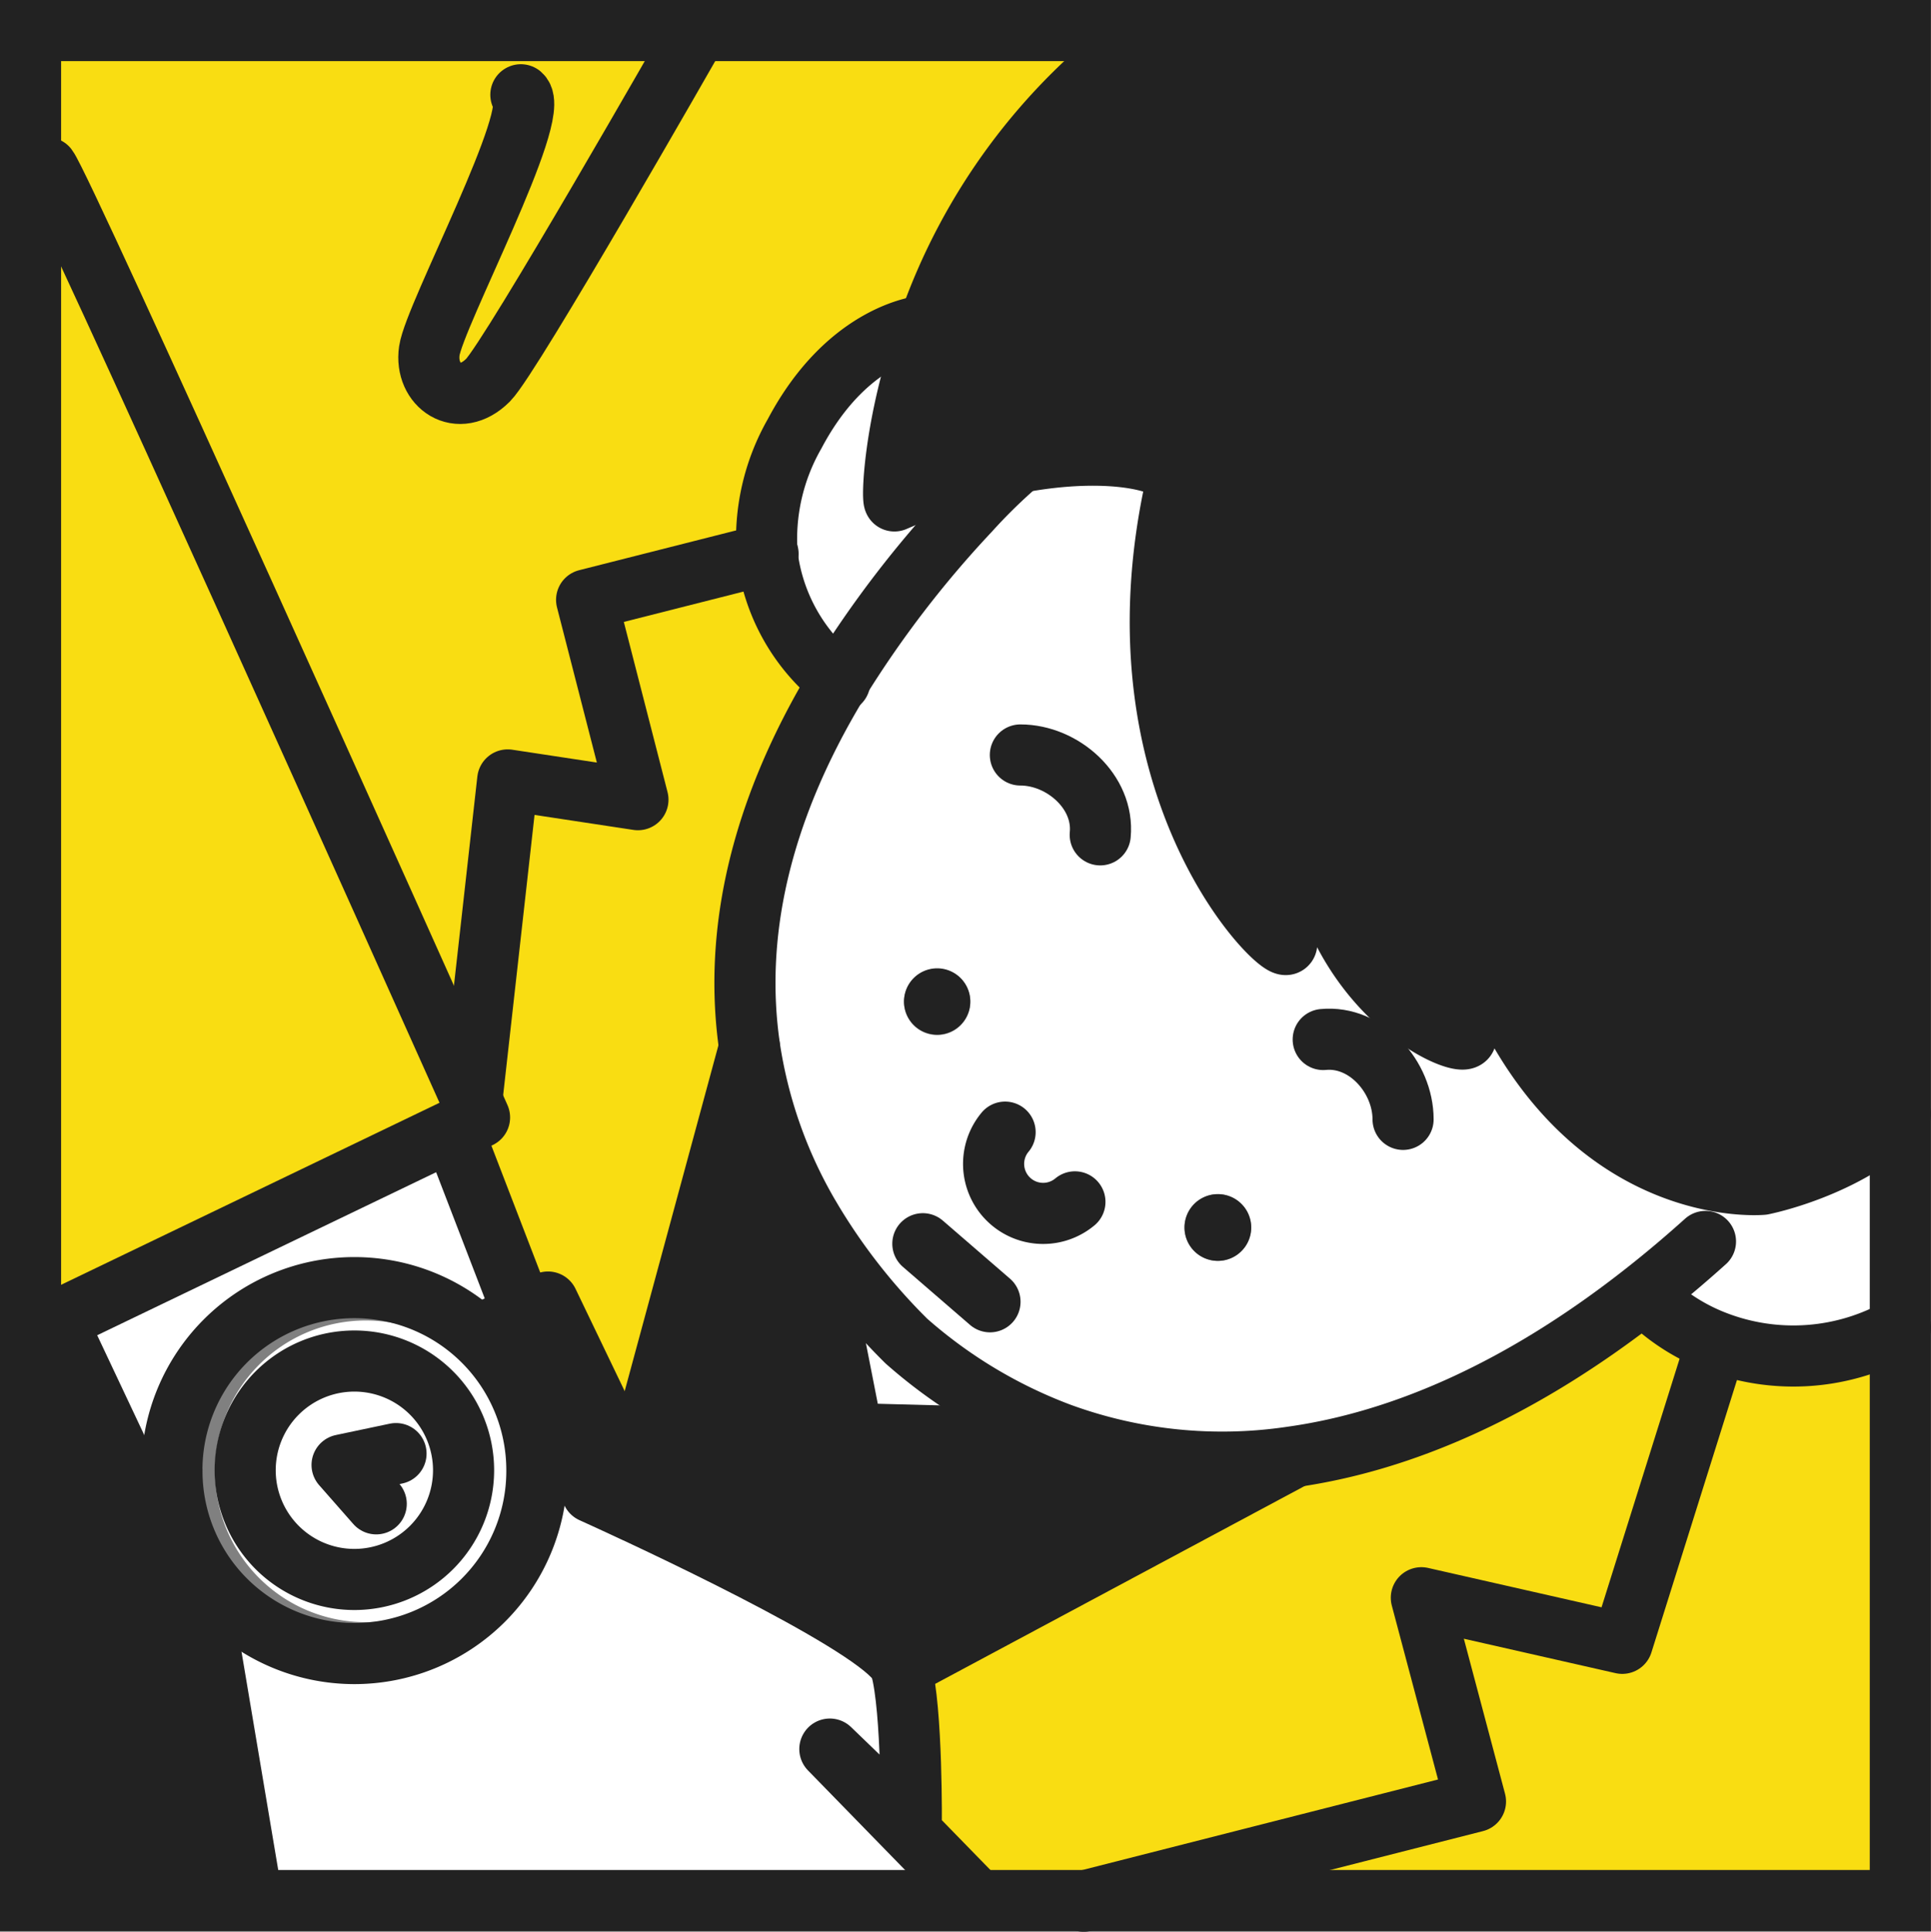
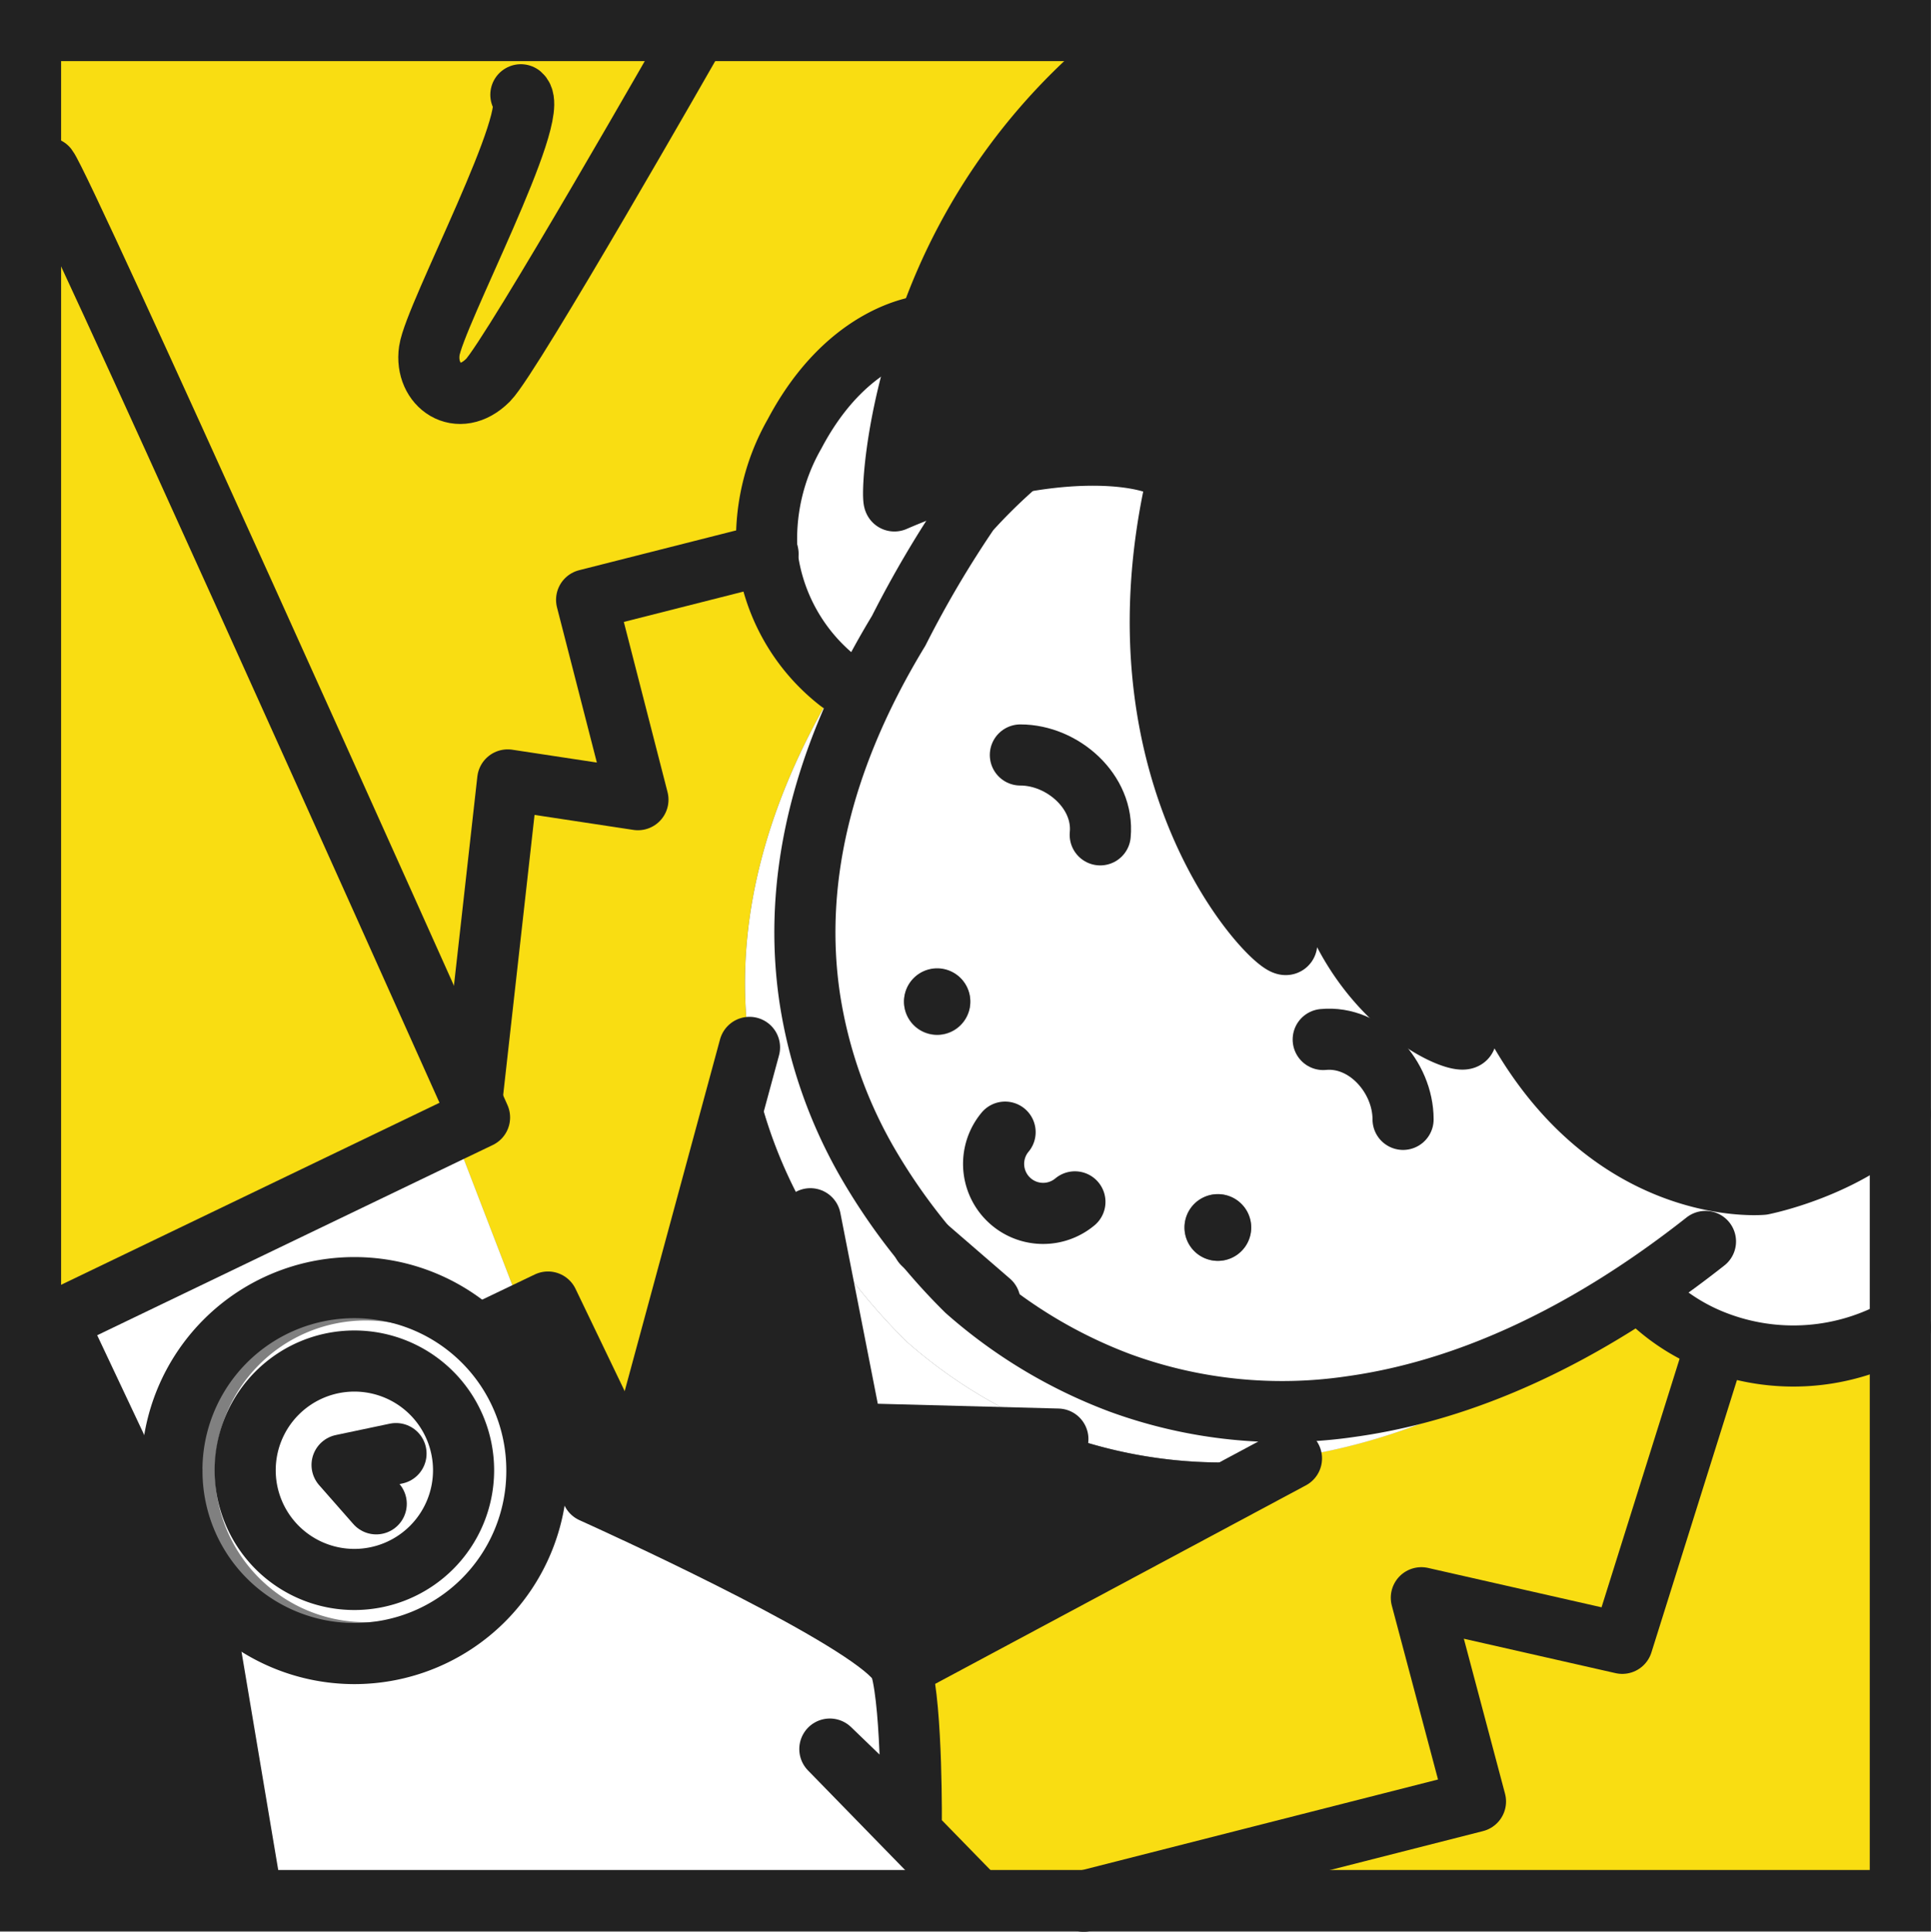
<svg xmlns="http://www.w3.org/2000/svg" width="365.123" height="365.227" viewBox="0 0 365.123 365.227">
  <rect x="0" y="0" width="365.123" height="365.227" fill="#808080" stroke="none" />
  <defs>
    <clipPath id="clip-path">
      <rect id="長方形_571" data-name="長方形 571" width="365.123" height="365.227" transform="translate(2454.033 -0.001)" fill="none" />
    </clipPath>
  </defs>
  <g id="グループ_1129" data-name="グループ 1129" transform="translate(-2454.033 0.001)">
    <g id="グループ_1128" data-name="グループ 1128" clip-path="url(#clip-path)">
      <path id="パス_3161" data-name="パス 3161" d="M2813.369,251.081V359.388H2659.451l73.584-18.731-10.237-38.52,37.99,8.62,17.517-55.772.113-1.291a40.894,40.894,0,0,0,34.951-2.613" fill="#f9dd12" />
      <path id="パス_3162" data-name="パス 3162" d="M2813.369,5.839V210.733c-10.134,10.134-26.077,13.241-26.077,13.241s-41.272,3.894-56.382-55.723c-.646-2.5-.762,13.182.323,27.853.22,2.878-31.473-9.61-29.2-51.347.207-3.875-7.66,18.036-4.7,33.553.74,3.876-34.315-28.018-20.81-87.254.727-3.23-11.367-7.221-30.86-3.385a112.241,112.241,0,0,0-22.5,7.082c-.485.207-.265-14.257,6.355-32.894A114.348,114.348,0,0,1,2670.5,6.5V5.852Z" fill="#222" />
      <path id="パス_3163" data-name="パス 3163" d="M2778.417,253.693l-.116,1.292-17.517,55.771-37.987-8.619,10.237,38.52-73.587,18.73h-21.1v-.533l-27.4-28.1,15.4,14.855s.232-22.334-1.964-30.259l73.862-39.567-.035-.255c21.2-2.938,43.884-12.985,66.98-31.2l1.373,2.044a37.532,37.532,0,0,0,11.855,7.315" fill="#f9dd12" />
      <path id="パス_3164" data-name="パス 3164" d="M2612.621,128.874A202.386,202.386,0,0,1,2637.3,96.71a103.691,103.691,0,0,1,8.493-8.4l-.116-.623c19.489-3.836,31.587.175,30.86,3.385-13.509,59.236,21.546,91.126,20.807,87.254-2.958-15.517,4.912-37.412,4.7-33.553-2.261,41.733,29.416,54.224,29.2,51.347-1.1-14.674-.969-30.356-.323-27.857,15.1,59.6,56.385,55.71,56.385,55.71s15.943-3.11,26.077-13.24V251.08a40.893,40.893,0,0,1-34.952,2.613,37.532,37.532,0,0,1-11.855-7.315l-1.372-2.044c-23.11,18.214-45.79,28.261-66.99,31.206a89.21,89.21,0,0,1-43.733-4.473,93.322,93.322,0,0,1-29.064-17.468,115.33,115.33,0,0,1-18.085-23.141,89.1,89.1,0,0,1-11.554-32.375c-3-20.668,1.492-43.919,16.857-69.209m76.139,107.661a6.307,6.307,0,1,0-8.92,0,6.306,6.306,0,0,0,8.92,0m-53.091-42.692a6.268,6.268,0,1,0-.028.028l.028-.028" fill="#fff" />
      <path id="パス_3165" data-name="パス 3165" d="M2698.213,275.54l.032.255-73.862,39.547c-1.861-6.7-42.147-25.683-54.7-31.448l2.867-.187,23.209-85.624a89.182,89.182,0,0,0,11.556,32.375l-.046.023,7.97,40.635,38.833,1.027.4-1.076a89.211,89.211,0,0,0,43.733,4.473" fill="#222" />
      <path id="パス_3166" data-name="パス 3166" d="M2688.77,227.616a6.307,6.307,0,1,1-8.92,0,6.307,6.307,0,0,1,8.92,0" fill="#222" />
      <path id="パス_3167" data-name="パス 3167" d="M2459.82,5.839h210.672v.646a114.356,114.356,0,0,0-40.959,55.39l-.613-.219s-14.335.968-24.621,20.4a40.12,40.12,0,0,0-5.209,22.738l-34.131,8.655,9.707,37.783-24.624-3.723-6.781,60.563c-10.754-24-77.328-172.51-80.3-176.3h-3.142Z" fill="#f9dd12" />
      <path id="パス_3168" data-name="パス 3168" d="M2654.48,271.067l-.4,1.075-38.833-1.03-7.973-40.635.048-.023A115.228,115.228,0,0,0,2625.4,253.6a93.368,93.368,0,0,0,29.064,17.471" fill="#fff" />
      <path id="パス_3169" data-name="パス 3169" d="M2599.09,104.8a40.1,40.1,0,0,1,5.212-22.738c10.283-19.422,24.621-20.4,24.621-20.4l.61.219c-6.62,18.637-6.839,33.1-6.352,32.895a112.212,112.212,0,0,1,22.493-7.085l.116.626a103.018,103.018,0,0,0-8.49,8.4,202.233,202.233,0,0,0-24.679,32.165,35.845,35.845,0,0,1-13.531-24.078" fill="#fff" />
      <path id="パス_3170" data-name="パス 3170" d="M2635.682,184.924a6.268,6.268,0,1,1-.028-.028l.028.028" fill="#222" />
      <path id="パス_3171" data-name="パス 3171" d="M2569.687,283.895c12.546,5.764,52.836,24.747,54.7,31.451,2.2,7.925,1.963,30.258,1.963,30.258l-15.4-14.854,27.405,28.1v.533H2501.705v-.348l-8.073-47.992-1.524-3.229,10.011-4.8.426-.556a30.654,30.654,0,0,0,49.174-24.133l1.756.033,9.175-4.412.875,1.825,2.474,6.436s1.376.61,3.7,1.686" fill="#fff" />
      <path id="パス_3172" data-name="パス 3172" d="M2599.09,104.8a35.845,35.845,0,0,0,13.531,24.078c-15.368,25.293-19.864,48.525-16.857,69.206l-23.213,85.627-2.864.184c-2.322-1.076-3.7-1.686-3.7-1.686l-2.48-6.436-.879-1.825,6.782-3.248-11.752-24.469-4.563,2.183-.507-1.063-12.029-31.231-1.085-2.261,5.244-2.519s-.507-1.143-1.456-3.258l6.782-60.564,24.62,3.73-9.707-37.784Z" fill="#f9dd12" />
      <path id="パス_3173" data-name="パス 3173" d="M2557.66,246.227l11.752,24.472-6.782,3.246-9.165,4.427-1.757-.035a2.459,2.459,0,0,0,0-.323,30.593,30.593,0,0,0-11.16-23.662l1.143-.475,11.393-5.464Z" fill="#222" />
      <path id="パス_3174" data-name="パス 3174" d="M2552.587,247.348l.507,1.062-11.39,5.465-1.143.474a30.68,30.68,0,0,0-50.178,23.662l-9.869,5.1-.462-.9-14.716-31.16-.614-1.26,74.75-35.933,1.089,2.26Z" fill="#fff" />
      <path id="パス_3175" data-name="パス 3175" d="M2551.722,278.014a2.459,2.459,0,0,1,0,.323,28.522,28.522,0,1,1,0-.323" fill="#fff" />
      <path id="パス_3176" data-name="パス 3176" d="M2543.264,208.078l1.457,3.258-5.245,2.519-74.744,35.934-3.552,1.695h-1.357V31.78h3.143c2.967,3.788,69.541,152.294,80.3,176.3" fill="#f9dd12" />
      <path id="パス_3177" data-name="パス 3177" d="M2502.535,302.46l-.426.555-10.011,4.793-4.218,2.021-11.735-24.469,4.356-2.26,9.879-5.093a30.625,30.625,0,0,0,12.155,24.447" fill="#222" />
      <path id="パス_3178" data-name="パス 3178" d="M2501.705,359.039v.346h-41.882v-107.9h1.376l3.533-1.7.613,1.259,14.7,31.161.462.9-4.356,2.26,11.751,24.482,4.215-2.021,1.527,3.229Z" fill="#222" />
      <path id="パス_3179" data-name="パス 3179" d="M2501.692,359.323H2459.81V5.777h353.546V359.323Z" fill="none" stroke="#222" stroke-width="11.555" />
      <path id="パス_3180" data-name="パス 3180" d="M2607.26,230.416l7.973,40.635,38.83,1.027" fill="none" stroke="#222" stroke-linecap="round" stroke-linejoin="round" stroke-width="11.555" />
      <line id="線_136" data-name="線 136" y1="85.624" x2="23.213" transform="translate(2572.542 198.022)" fill="none" stroke="#222" stroke-linecap="round" stroke-linejoin="round" stroke-width="11.555" />
      <line id="線_137" data-name="線 137" y1="39.55" x2="73.862" transform="translate(2624.37 275.731)" fill="none" stroke="#222" stroke-linecap="round" stroke-linejoin="round" stroke-width="11.555" />
      <path id="パス_3181" data-name="パス 3181" d="M2542.825,211.847l.426-3.824,6.782-60.567,24.624,3.734-9.707-37.784,34.131-8.652.184-.048" fill="none" stroke="#222" stroke-linecap="round" stroke-linejoin="round" stroke-width="11.555" />
      <path id="パス_3182" data-name="パス 3182" d="M2585.088,7.23s-34.351,60.206-38.775,64.642c-5.6,5.6-12.05.97-11.1-5.556.969-6.711,21.364-44.908,17.307-48.4" fill="none" stroke="#222" stroke-linecap="round" stroke-linejoin="round" stroke-width="11.555" />
      <path id="パス_3183" data-name="パス 3183" d="M2658.94,359.449l.5-.126,73.585-18.73-10.237-38.52,37.99,8.619,17.516-55.772" fill="none" stroke="#222" stroke-linecap="round" stroke-linejoin="round" stroke-width="11.555" />
      <path id="パス_3184" data-name="パス 3184" d="M2628.91,61.594s-14.338.969-24.621,20.4a40.106,40.106,0,0,0-5.212,22.738,35.845,35.845,0,0,0,13.531,24.078l.207.152" fill="none" stroke="#222" stroke-linecap="round" stroke-linejoin="round" stroke-width="11.555" />
      <path id="パス_3185" data-name="パス 3185" d="M2766.553,246.314a37.569,37.569,0,0,0,11.855,7.315,40.891,40.891,0,0,0,34.948-2.613h.023" fill="none" stroke="#222" stroke-linecap="round" stroke-linejoin="round" stroke-width="11.555" />
-       <path id="パス_3186" data-name="パス 3186" d="M2776.512,234.714q-5.684,5.112-11.335,9.556c-23.106,18.22-45.777,28.26-66.978,31.205a89.232,89.232,0,0,1-43.729-4.469,93.371,93.371,0,0,1-29.064-17.471,115.36,115.36,0,0,1-18.084-23.142,89.155,89.155,0,0,1-11.552-32.374c-3.006-20.668,1.489-43.92,16.854-69.206A202.577,202.577,0,0,1,2637.3,96.645a104.832,104.832,0,0,1,8.493-8.4" fill="none" stroke="#222" stroke-linecap="round" stroke-linejoin="round" stroke-width="11.555" />
+       <path id="パス_3186" data-name="パス 3186" d="M2776.512,234.714c-23.106,18.22-45.777,28.26-66.978,31.205a89.232,89.232,0,0,1-43.729-4.469,93.371,93.371,0,0,1-29.064-17.471,115.36,115.36,0,0,1-18.084-23.142,89.155,89.155,0,0,1-11.552-32.374c-3.006-20.668,1.489-43.92,16.854-69.206A202.577,202.577,0,0,1,2637.3,96.645a104.832,104.832,0,0,1,8.493-8.4" fill="none" stroke="#222" stroke-linecap="round" stroke-linejoin="round" stroke-width="11.555" />
      <path id="パス_3187" data-name="パス 3187" d="M2646.969,142.738c8.006,0,15.885,6.956,15.1,15.1" fill="none" stroke="#222" stroke-linecap="round" stroke-linejoin="round" stroke-width="11.555" />
      <path id="パス_3188" data-name="パス 3188" d="M2719.333,211.631c0-8.006-6.943-15.885-15.1-15.1" fill="none" stroke="#222" stroke-linecap="round" stroke-linejoin="round" stroke-width="11.555" />
      <path id="パス_3189" data-name="パス 3189" d="M2644.082,214.046a9.365,9.365,0,0,0,13.2,13.182" fill="none" stroke="#222" stroke-linecap="round" stroke-linejoin="round" stroke-width="11.555" />
      <line id="線_138" data-name="線 138" x2="12.698" y2="10.977" transform="translate(2628.529 235.141)" fill="none" stroke="#222" stroke-linecap="round" stroke-linejoin="round" stroke-width="11.555" />
      <path id="パス_3190" data-name="パス 3190" d="M2813.356,210.672c-10.134,10.134-26.077,13.24-26.077,13.24s-41.272,3.9-56.382-55.713c-.646-2.493-.762,13.183.323,27.857.22,2.877-31.473-9.611-29.2-51.347.22-3.856-7.647,18.052-4.689,33.553.74,3.875-34.315-28.015-20.81-87.251.727-3.214-11.367-7.224-30.86-3.388a112.5,112.5,0,0,0-22.5,7.082c-.485.21-.265-14.254,6.355-32.891a114.334,114.334,0,0,1,40.958-55.377" fill="none" stroke="#222" stroke-linecap="round" stroke-linejoin="round" stroke-width="11.555" />
      <path id="パス_3191" data-name="パス 3191" d="M2461.186,251.42l3.552-1.695,74.725-35.94,5.244-2.516s-.507-1.143-1.453-3.255c-10.747-23.994-77.33-172.51-80.3-176.3" fill="none" stroke="#222" stroke-linecap="round" stroke-linejoin="round" stroke-width="11.555" />
      <path id="パス_3192" data-name="パス 3192" d="M2492.1,307.76l1.524,3.229,8.074,48" fill="none" stroke="#222" stroke-linecap="round" stroke-linejoin="round" stroke-width="11.555" />
      <line id="線_139" data-name="線 139" x2="14.697" y2="31.16" transform="translate(2465.333 250.984)" fill="none" stroke="#222" stroke-linecap="round" stroke-linejoin="round" stroke-width="11.555" />
      <path id="パス_3193" data-name="パス 3193" d="M2563.509,275.708l2.474,6.436s1.372.611,3.694,1.686c12.55,5.764,52.836,24.75,54.7,31.451,2.2,7.925,1.967,30.259,1.967,30.259l-15.4-14.855,27.4,28.1" fill="none" stroke="#222" stroke-linecap="round" stroke-linejoin="round" stroke-width="11.555" />
-       <line id="線_140" data-name="線 140" x2="12.026" y2="31.231" transform="translate(2540.548 216.055)" fill="none" stroke="#222" stroke-linecap="round" stroke-linejoin="round" stroke-width="11.555" />
      <path id="パス_3194" data-name="パス 3194" d="M2496.9,304.53l-9.013,5.257L2476.134,285.3l8.009-4.143" fill="none" stroke="#222" stroke-linecap="round" stroke-linejoin="round" stroke-width="11.555" />
      <path id="パス_3195" data-name="パス 3195" d="M2547.578,250.984l10.069-4.818,11.752,24.456-12.046,5.774" fill="none" stroke="#222" stroke-linecap="round" stroke-linejoin="round" stroke-width="11.555" />
      <path id="パス_3196" data-name="パス 3196" d="M2500.391,277.949a20.648,20.648,0,1,1,20.641,20.668A20.648,20.648,0,0,1,2500.391,277.949Z" fill="none" stroke="#222" stroke-linecap="round" stroke-linejoin="round" stroke-width="11.555" />
      <path id="パス_3197" data-name="パス 3197" d="M2486.533,277.949a34.506,34.506,0,1,1,69.012,0,3.385,3.385,0,0,1,0,.352,34.5,34.5,0,0,1-69-.352Z" fill="none" stroke="#222" stroke-linecap="round" stroke-linejoin="round" stroke-width="11.555" />
      <path id="パス_3198" data-name="パス 3198" d="M2528.913,274.82l-10.2,2.148,6.459,7.35" fill="none" stroke="#222" stroke-linecap="round" stroke-linejoin="round" stroke-width="11.555" />
    </g>
  </g>
</svg>